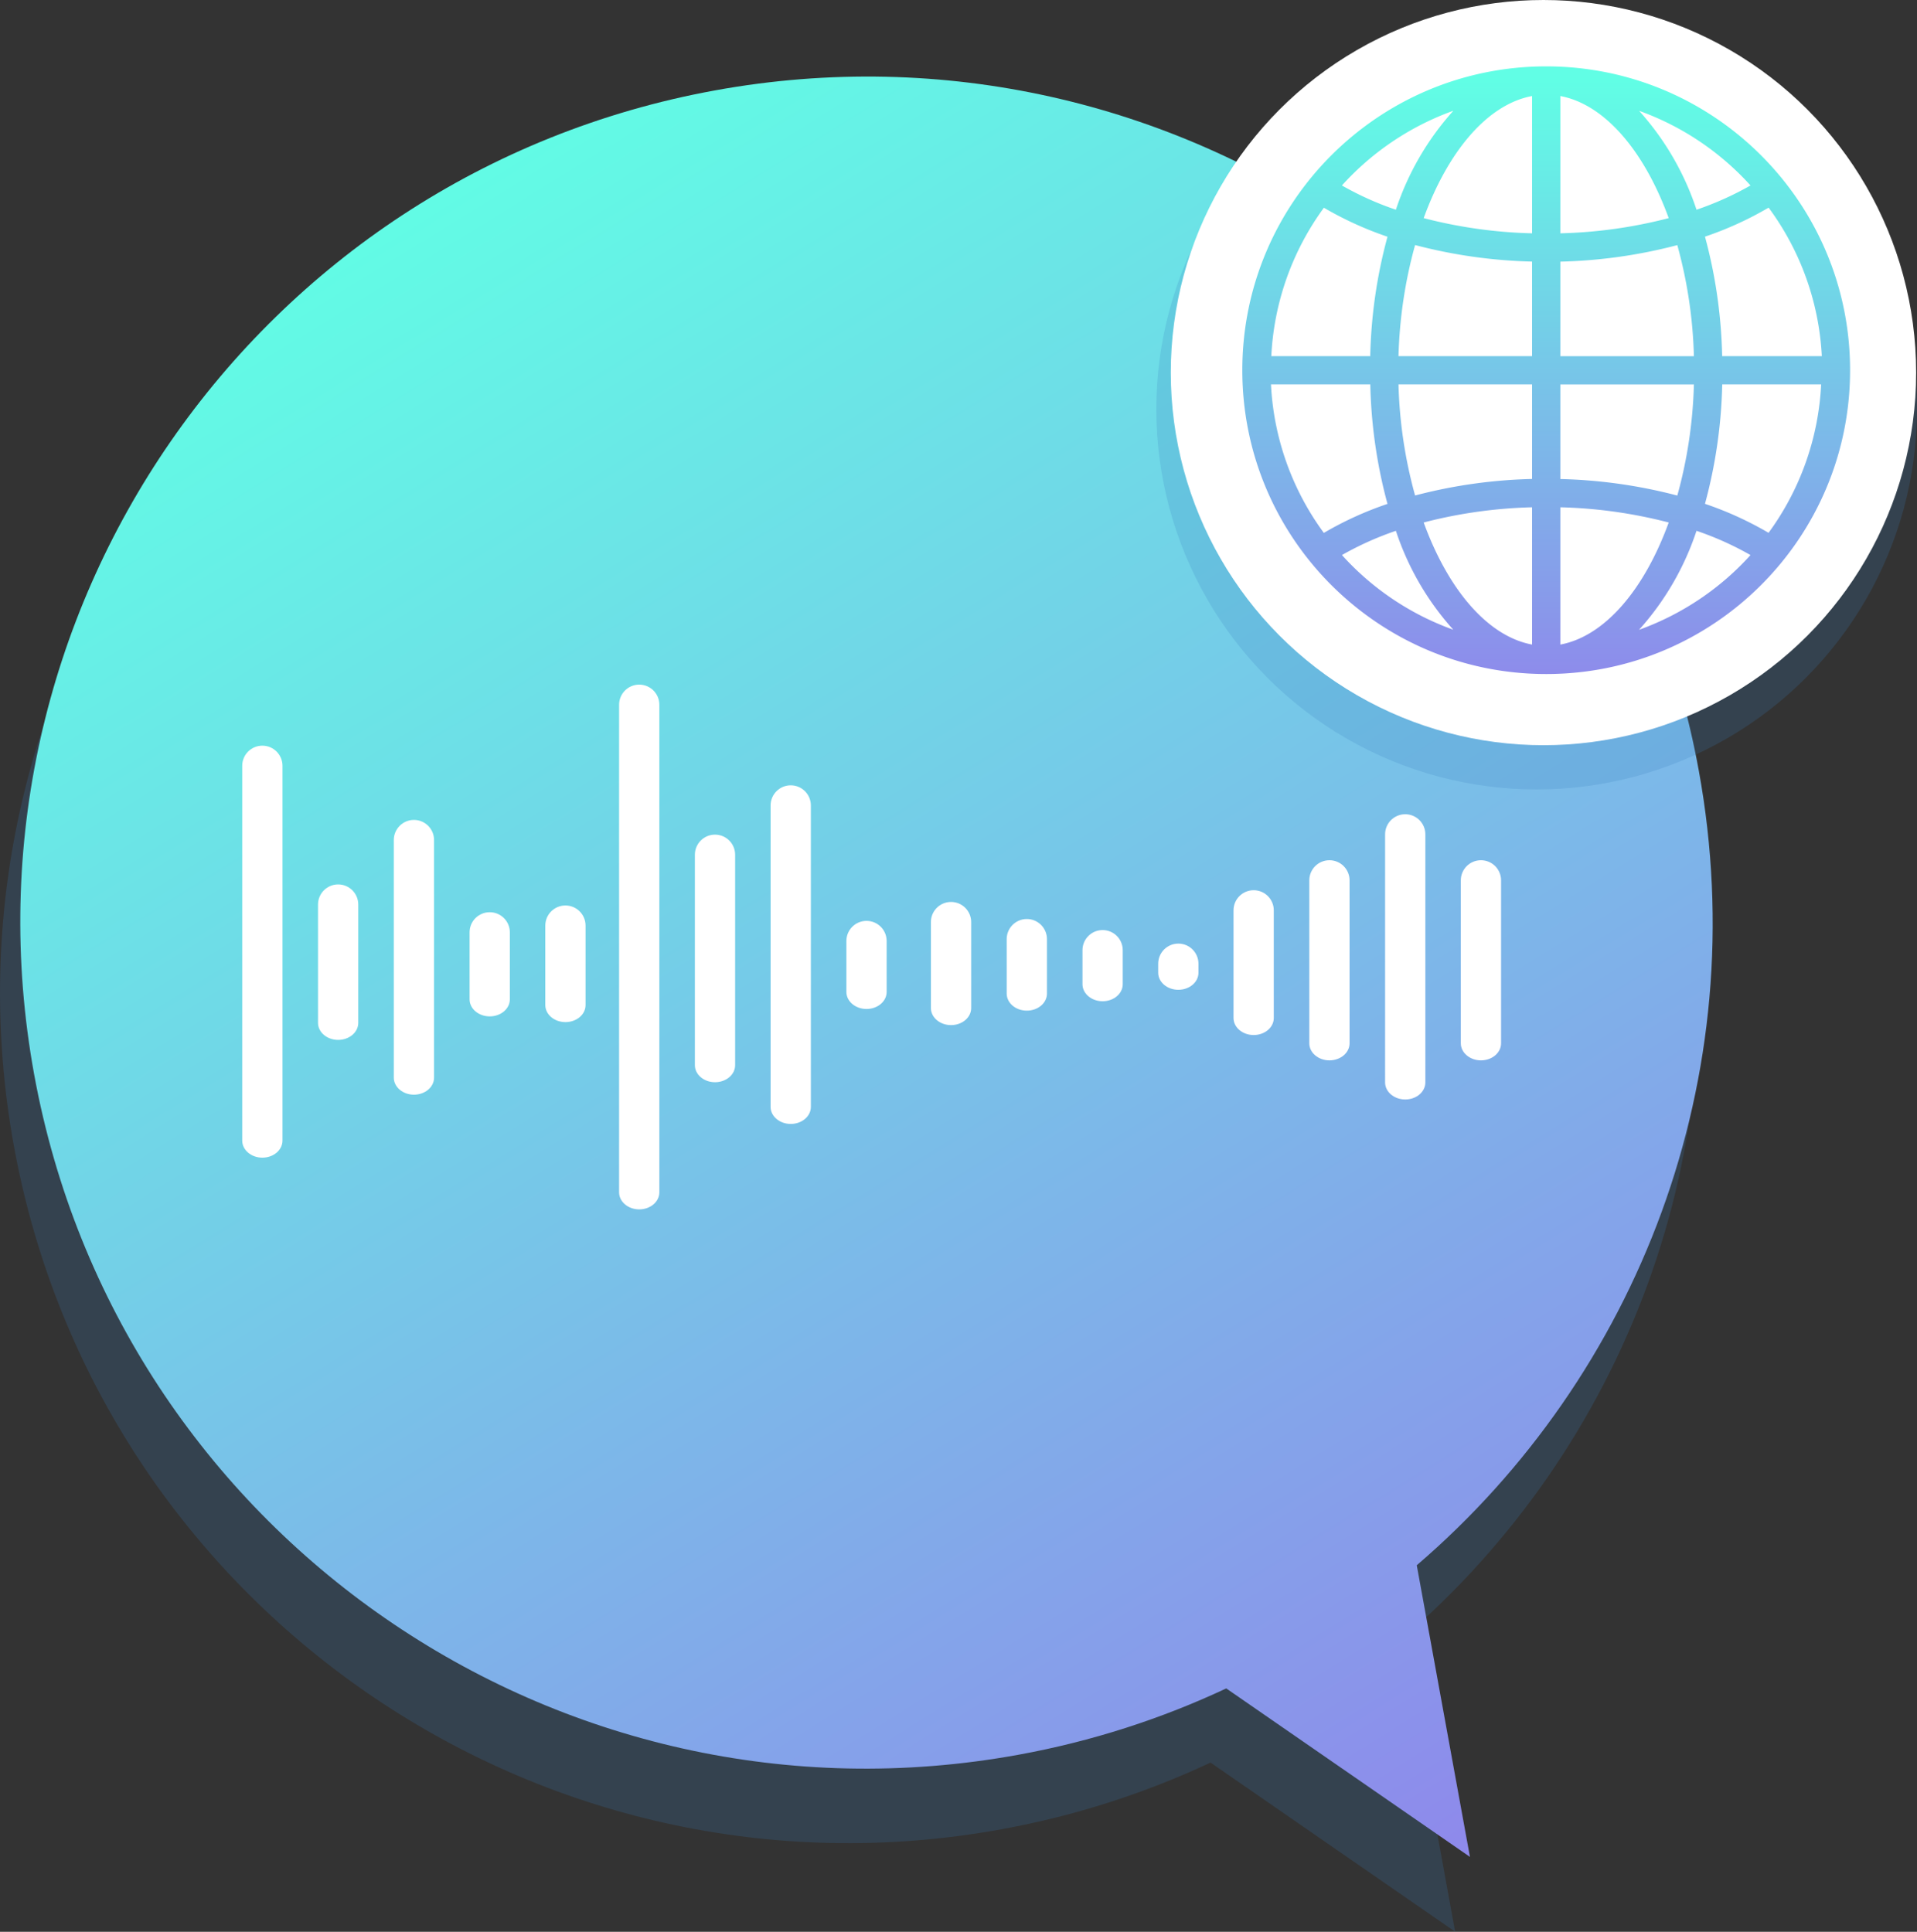
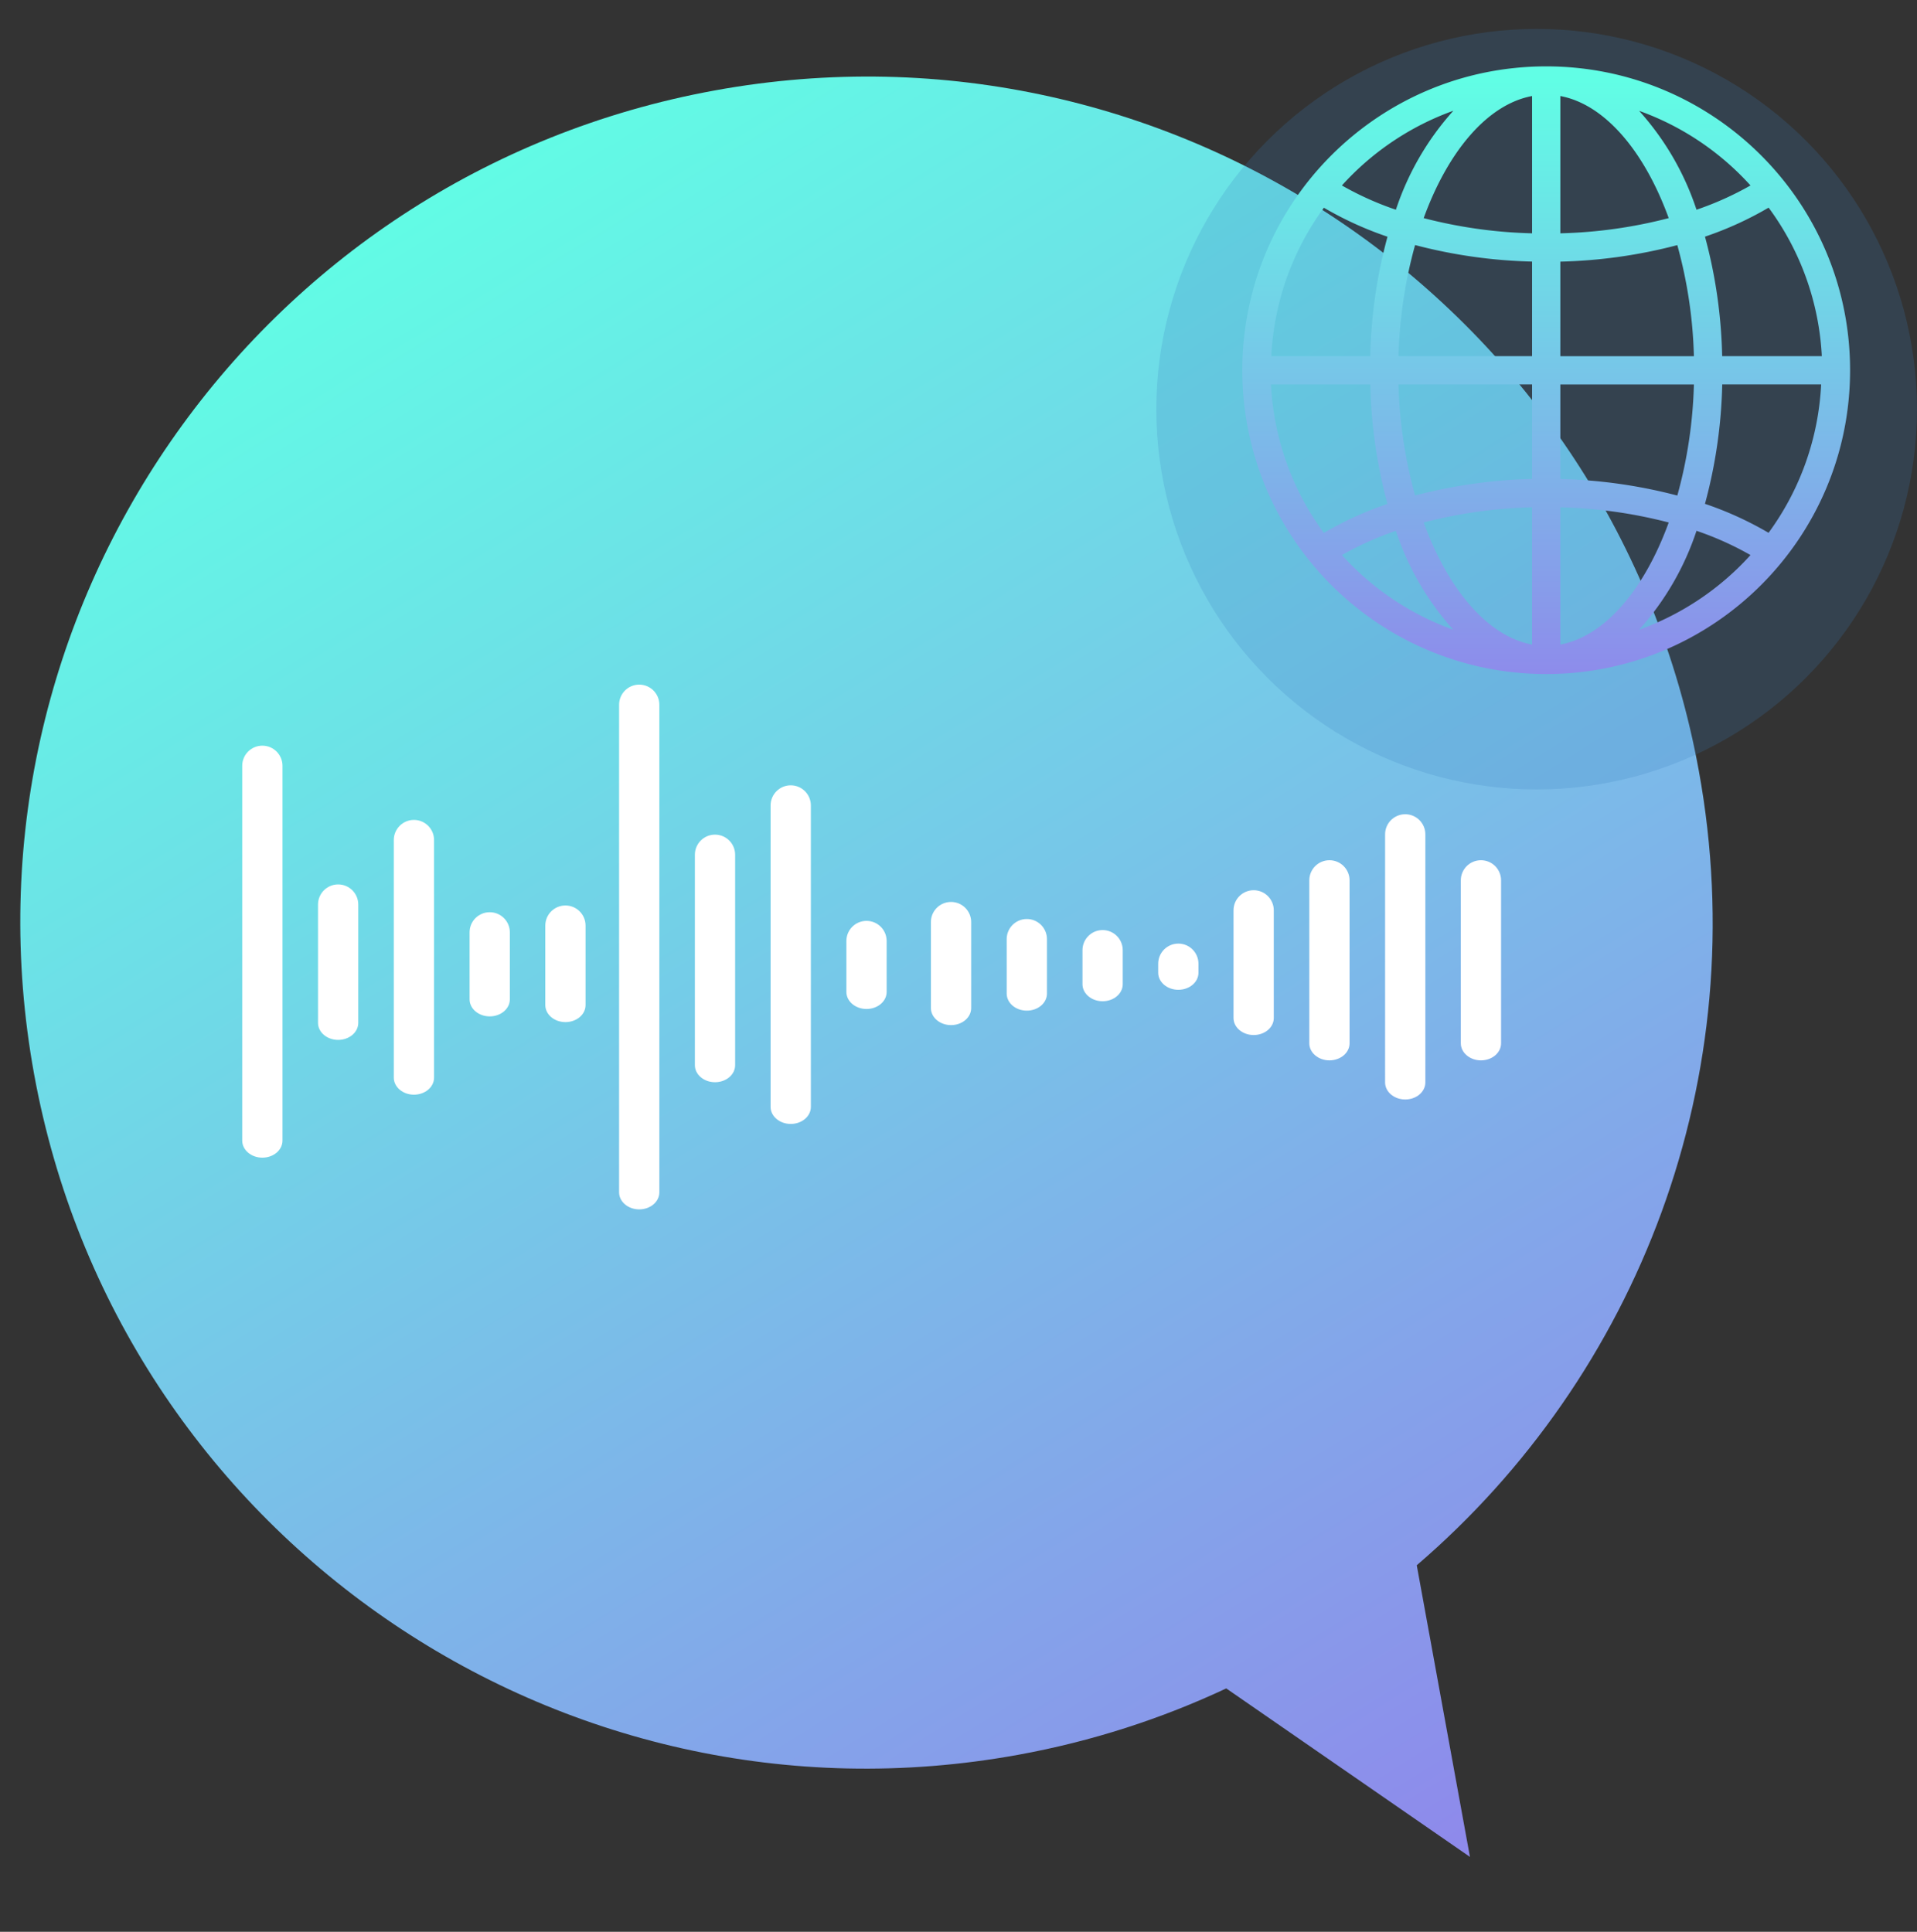
<svg xmlns="http://www.w3.org/2000/svg" xmlns:xlink="http://www.w3.org/1999/xlink" viewBox="0 0 287.6 289.87">
  <rect x="0" y="0" width="287.6" height="289.87" fill="#333333" stroke="none" />
  <defs>
    <linearGradient id="d" x1="216.07" y1="277.67" x2="59.82" y2="24.91" gradientUnits="userSpaceOnUse">
      <stop offset="0" stop-color="#8e8aeb" />
      <stop offset="1" stop-color="#61fee5" />
    </linearGradient>
    <linearGradient id="e" x1="231.97" y1="102.42" x2="231.97" y2="12.05" xlink:href="#d" />
    <style>.h,.j{stroke-width:0}.h{fill:#fff}.j{fill:#3a7ec1;mix-blend-mode:multiply;opacity:.2}</style>
  </defs>
  <g style="isolation:isolate">
    <g id="b">
      <g id="c">
-         <path class="j" d="M104.58 23.79c69.23-12.62 135.58 33.27 148.2 102.49 8.43 46.21-9.22 91.13-42.48 119.66l8.01 43.92-36.7-25.38c-9.75 4.57-20.24 7.98-31.33 10C81.06 287.11 14.71 241.22 2.09 171.99c-12.62-69.23 33.26-135.58 102.49-148.2Z" />
        <path d="M107.24 13.57C176.2.99 242.3 46.71 254.87 115.67c8.39 46.03-9.19 90.79-42.32 119.2l7.98 43.76-36.56-25.28c-9.71 4.55-20.16 7.95-31.21 9.96C83.8 275.88 17.7 230.17 5.12 161.2-7.44 92.24 38.27 26.14 107.24 13.57Z" style="fill:url(#d);stroke-width:0" />
        <path class="h" d="M95.9 102.73c1.67 0 3.02 1.35 3.02 3.02v73.16c0 1.42-1.35 2.56-3.02 2.56s-3.02-1.15-3.02-2.56v-73.16c0-1.67 1.35-3.02 3.02-3.02Zm34.1 35.45c1.67 0 3.02 1.35 3.02 3.02v7.64c0 1.42-1.35 2.56-3.02 2.56s-3.02-1.15-3.02-2.56v-7.64c0-1.67 1.35-3.02 3.02-3.02Zm-11.37-20.34c1.67 0 3.02 1.35 3.02 3.02v45.23c0 1.42-1.35 2.56-3.02 2.56s-3.02-1.15-3.02-2.56v-45.23c0-1.67 1.35-3.02 3.02-3.02Zm-11.36 7.4c1.67 0 3.02 1.35 3.02 3.02v31.57c0 1.42-1.35 2.56-3.02 2.56s-3.02-1.15-3.02-2.56v-31.57c0-1.67 1.35-3.02 3.02-3.02Zm80.81 8.34c1.67 0 3.02 1.35 3.02 3.02v16.15c0 1.42-1.35 2.56-3.02 2.56s-3.02-1.15-3.02-2.56V136.6c0-1.67 1.35-3.02 3.02-3.02Zm11.37-4.5c1.67 0 3.02 1.35 3.02 3.02v24.45c0 1.42-1.35 2.56-3.02 2.56s-3.02-1.15-3.02-2.56V132.1c0-1.67 1.35-3.02 3.02-3.02Zm11.37-6.9c1.67 0 3.02 1.35 3.02 3.02v37.22c0 1.42-1.35 2.56-3.02 2.56s-3.02-1.15-3.02-2.56V125.2c0-1.67 1.35-3.02 3.02-3.02Zm11.36 6.9c1.67 0 3.02 1.35 3.02 3.02v24.45c0 1.42-1.35 2.56-3.02 2.56s-3.02-1.15-3.02-2.56V132.1c0-1.67 1.35-3.02 3.02-3.02Zm-79.5 6.26c1.67 0 3.02 1.35 3.02 3.02v12.9c0 1.42-1.35 2.56-3.02 2.56s-3.02-1.15-3.02-2.56v-12.9c0-1.67 1.35-3.02 3.02-3.02Zm34.1 6.25c1.67 0 3.02 1.35 3.02 3.02v1.35c0 1.42-1.35 2.56-3.02 2.56s-3.02-1.15-3.02-2.56v-1.35c0-1.67 1.35-3.02 3.02-3.02Zm-11.36-2.03c1.67 0 3.02 1.35 3.02 3.02v5.1c0 1.42-1.35 2.56-3.02 2.56s-3.02-1.15-3.02-2.56v-5.1c0-1.67 1.35-3.02 3.02-3.02Zm-11.37-1.66c1.67 0 3.02 1.35 3.02 3.02v8.17c0 1.42-1.35 2.56-3.02 2.56s-3.02-1.15-3.02-2.56v-8.17c0-1.67 1.35-3.02 3.02-3.02ZM39.36 111.89c1.67 0 3.02 1.35 3.02 3.02v56.24c0 1.42-1.35 2.56-3.02 2.56s-3.02-1.15-3.02-2.56v-56.24c0-1.67 1.35-3.02 3.02-3.02Zm11.37 20.82c1.67 0 3.02 1.35 3.02 3.02v17.75c0 1.42-1.35 2.56-3.02 2.56s-3.02-1.15-3.02-2.56v-17.75c0-1.67 1.35-3.02 3.02-3.02Zm34.1 3.16c1.67 0 3.02 1.35 3.02 3.02v11.92c0 1.42-1.35 2.56-3.02 2.56s-3.02-1.15-3.02-2.56v-11.92c0-1.67 1.35-3.02 3.02-3.02Zm-11.36 1.01c1.67 0 3.02 1.35 3.02 3.02v10.05c0 1.42-1.35 2.56-3.02 2.56s-3.02-1.15-3.02-2.56V139.9c0-1.67 1.35-3.02 3.02-3.02ZM62.1 123.03c1.67 0 3.02 1.35 3.02 3.02v35.65c0 1.42-1.35 2.56-3.02 2.56s-3.02-1.15-3.02-2.56v-35.65c0-1.67 1.35-3.02 3.02-3.02Z" />
        <circle class="j" cx="230.54" cy="61.4" r="57.06" />
-         <circle class="h" cx="231.56" cy="55.91" r="55.91" />
        <path style="fill:none;stroke-width:0" d="M191.38 14.96h81.19v81.19h-81.19z" />
        <path d="M231.97 9.96c-25.18 0-45.59 20.41-45.59 45.59s20.41 45.59 45.59 45.59 45.59-20.41 45.59-45.59-20.41-45.59-45.59-45.59Zm-13.94 6.67c-3.87 4.3-6.8 9.36-8.61 14.84-2.81-.95-5.52-2.17-8.1-3.64 4.56-5.05 10.3-8.9 16.71-11.21Zm-19.41 14.54a51.62 51.62 0 0 0 9.54 4.35 74.362 74.362 0 0 0-2.59 17.92h-14.84c.39-8.04 3.14-15.78 7.89-22.27Zm-.01 48.79a41.048 41.048 0 0 1-7.93-22.28h14.9c.13 6.06.99 12.08 2.58 17.93a51.322 51.322 0 0 0-9.54 4.35Zm2.71 3.33a47.09 47.09 0 0 1 8.1-3.64 41.604 41.604 0 0 0 8.61 14.84 41.242 41.242 0 0 1-16.71-11.21Zm28.53 13.43c-6.68-1.25-12.61-8.28-16.26-18.32a71.393 71.393 0 0 1 16.26-2.28v20.6Zm0-24.85c-5.93.14-11.82.97-17.55 2.48a69.073 69.073 0 0 1-2.49-16.67h20.04v14.19Zm0-18.43h-20.04c.15-5.64.98-11.24 2.49-16.67a75.895 75.895 0 0 0 17.55 2.48v14.19Zm0-18.43c-5.49-.13-10.94-.9-16.26-2.28 3.65-10.04 9.57-17.07 16.26-18.32v20.6Zm35.49-3.85a40.997 40.997 0 0 1 7.98 22.28h-14.95c-.13-6.06-.99-12.08-2.58-17.93 3.32-1.12 6.52-2.58 9.54-4.35Zm-2.71-3.33h-.01a47.09 47.09 0 0 1-8.1 3.64 41.604 41.604 0 0 0-8.61-14.84c6.41 2.3 12.15 6.15 16.72 11.21Zm-28.54-13.42c6.68 1.25 12.61 8.28 16.26 18.32a71.393 71.393 0 0 1-16.26 2.28V14.4Zm0 24.85c5.93-.14 11.82-.97 17.55-2.48a69.073 69.073 0 0 1 2.49 16.67h-20.04V39.26Zm0 18.43h20.04c-.15 5.64-.98 11.24-2.49 16.67a75.895 75.895 0 0 0-17.55-2.48V57.69Zm0 39.03v-20.6c5.49.13 10.94.9 16.26 2.28-3.65 10.04-9.57 17.07-16.26 18.32Zm11.82-2.23c3.87-4.3 6.8-9.36 8.61-14.84 2.81.95 5.52 2.17 8.1 3.64-4.56 5.05-10.3 8.9-16.71 11.21Zm19.42-14.54a51.62 51.62 0 0 0-9.54-4.35 74.362 74.362 0 0 0 2.59-17.92h14.84a41.078 41.078 0 0 1-7.89 22.27Z" style="stroke-width:0;fill:url(#e)" />
      </g>
    </g>
  </g>
</svg>